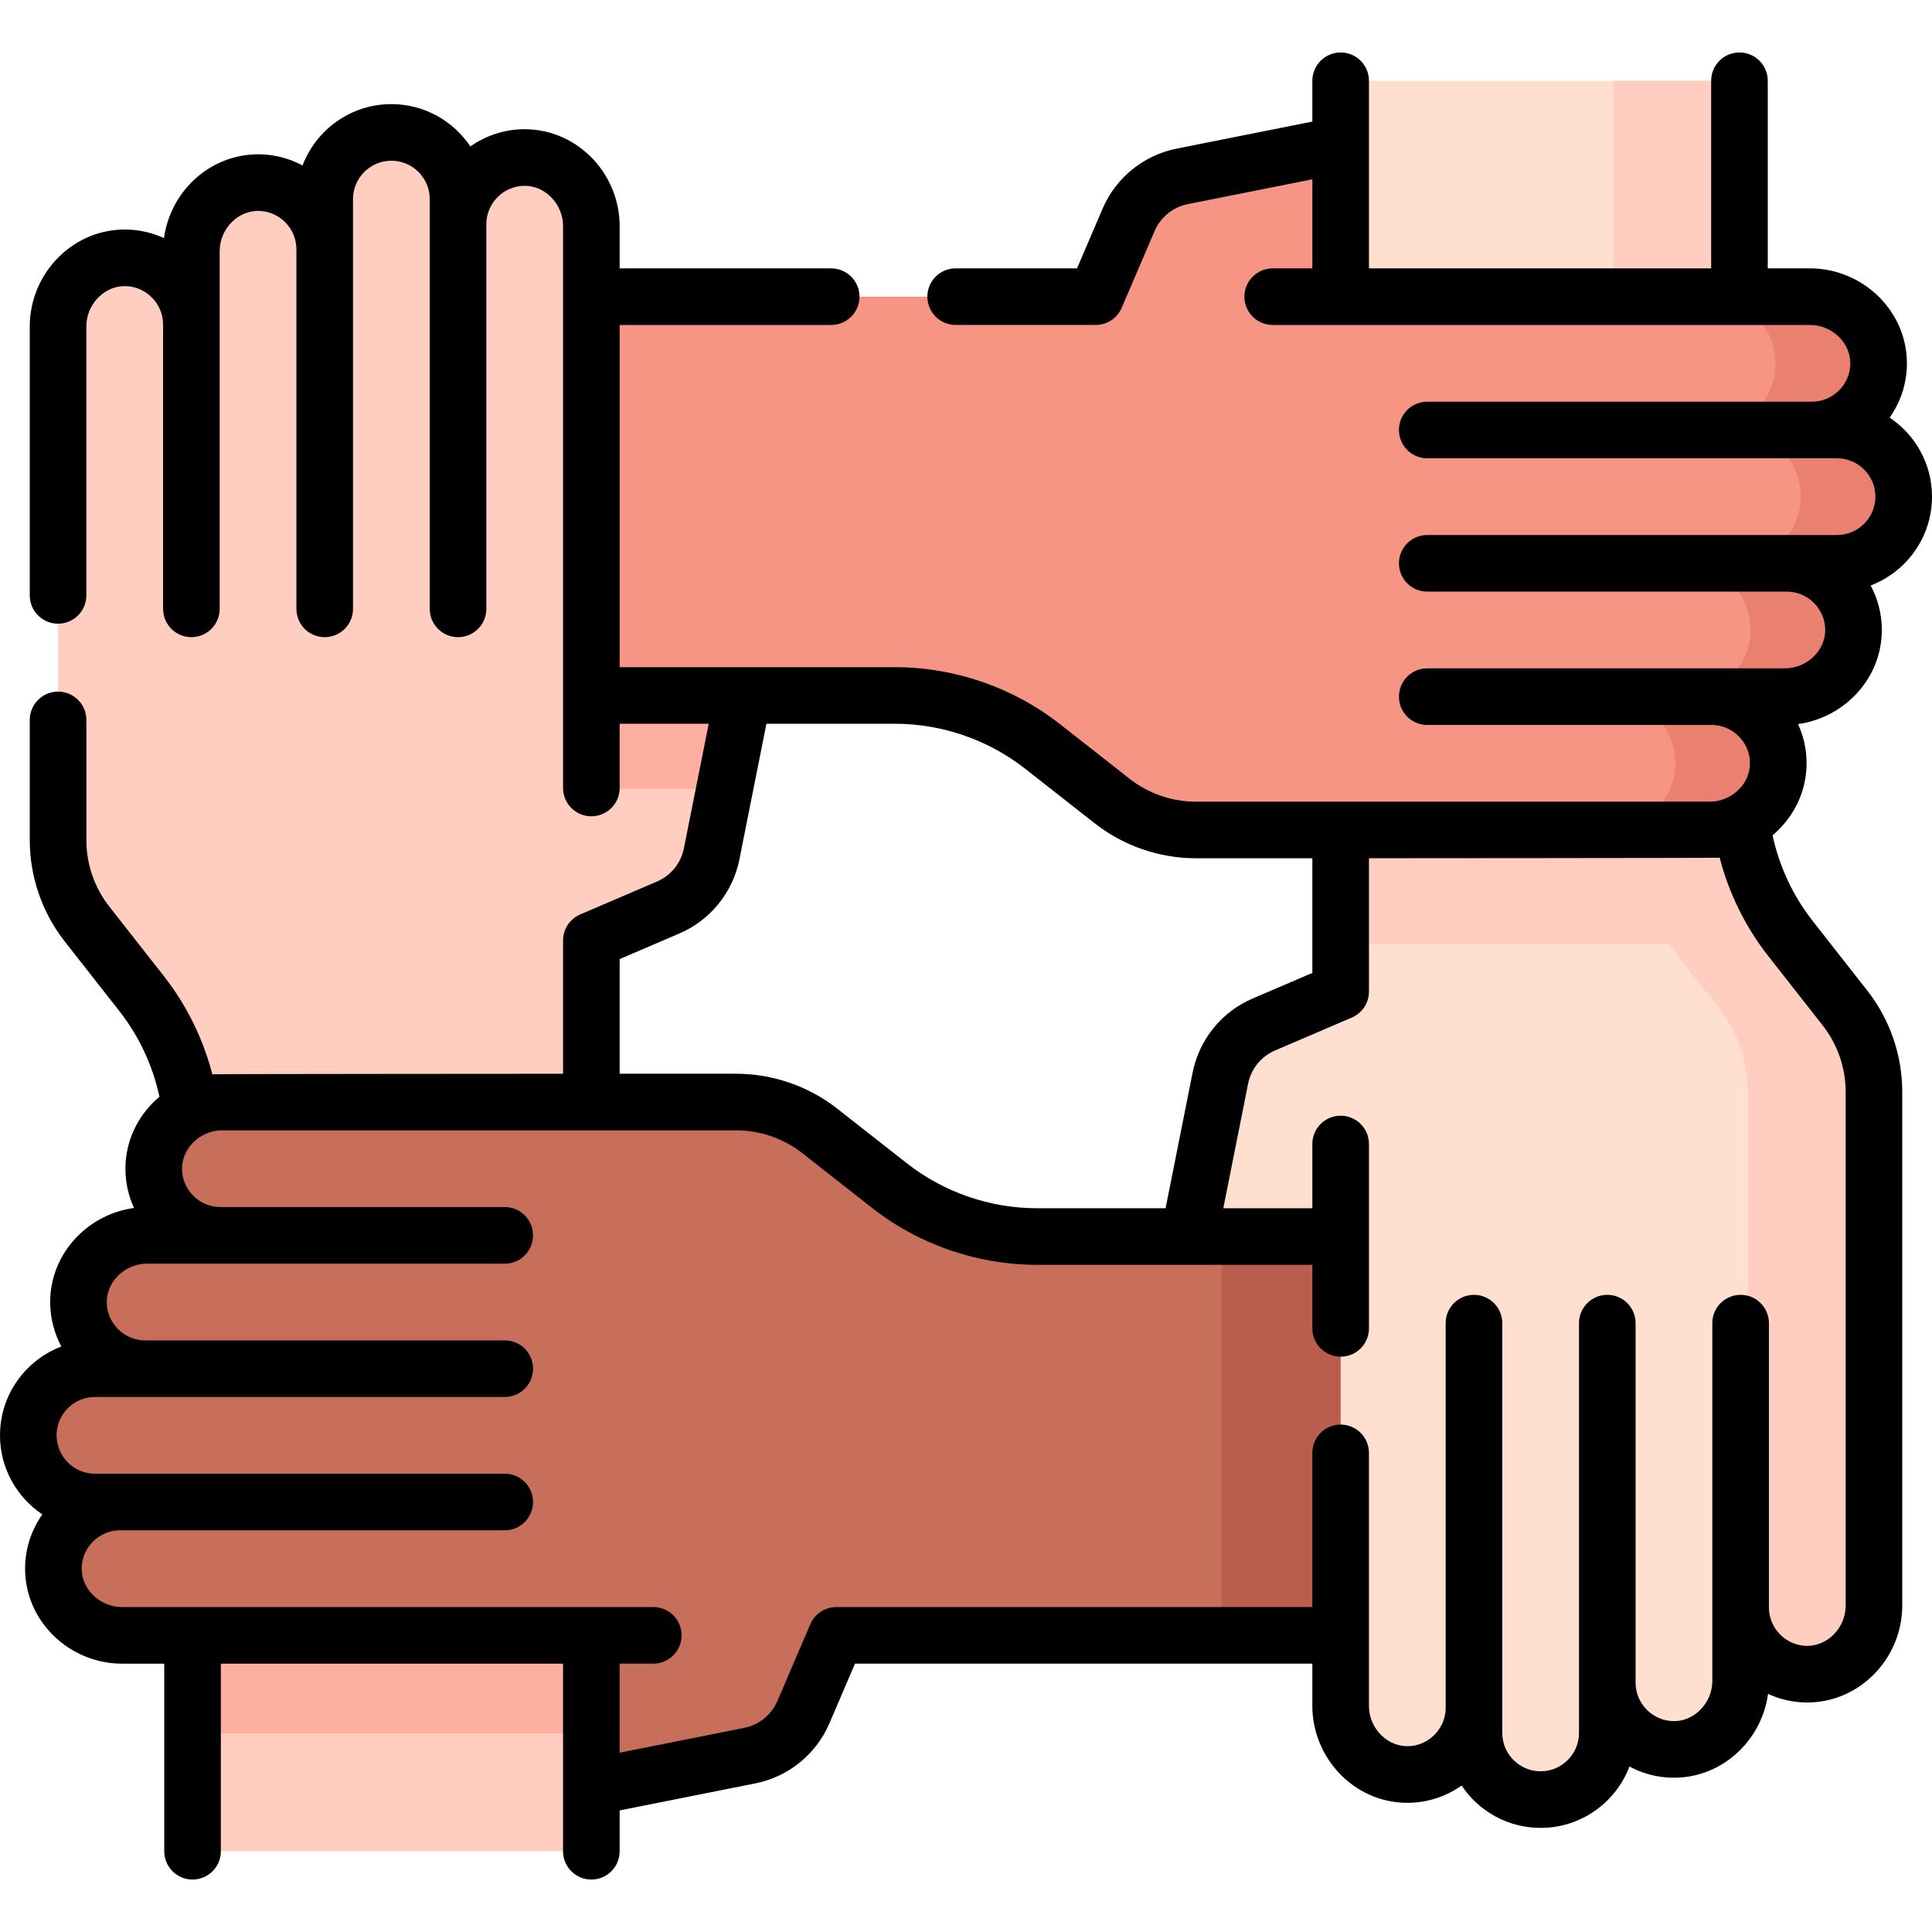
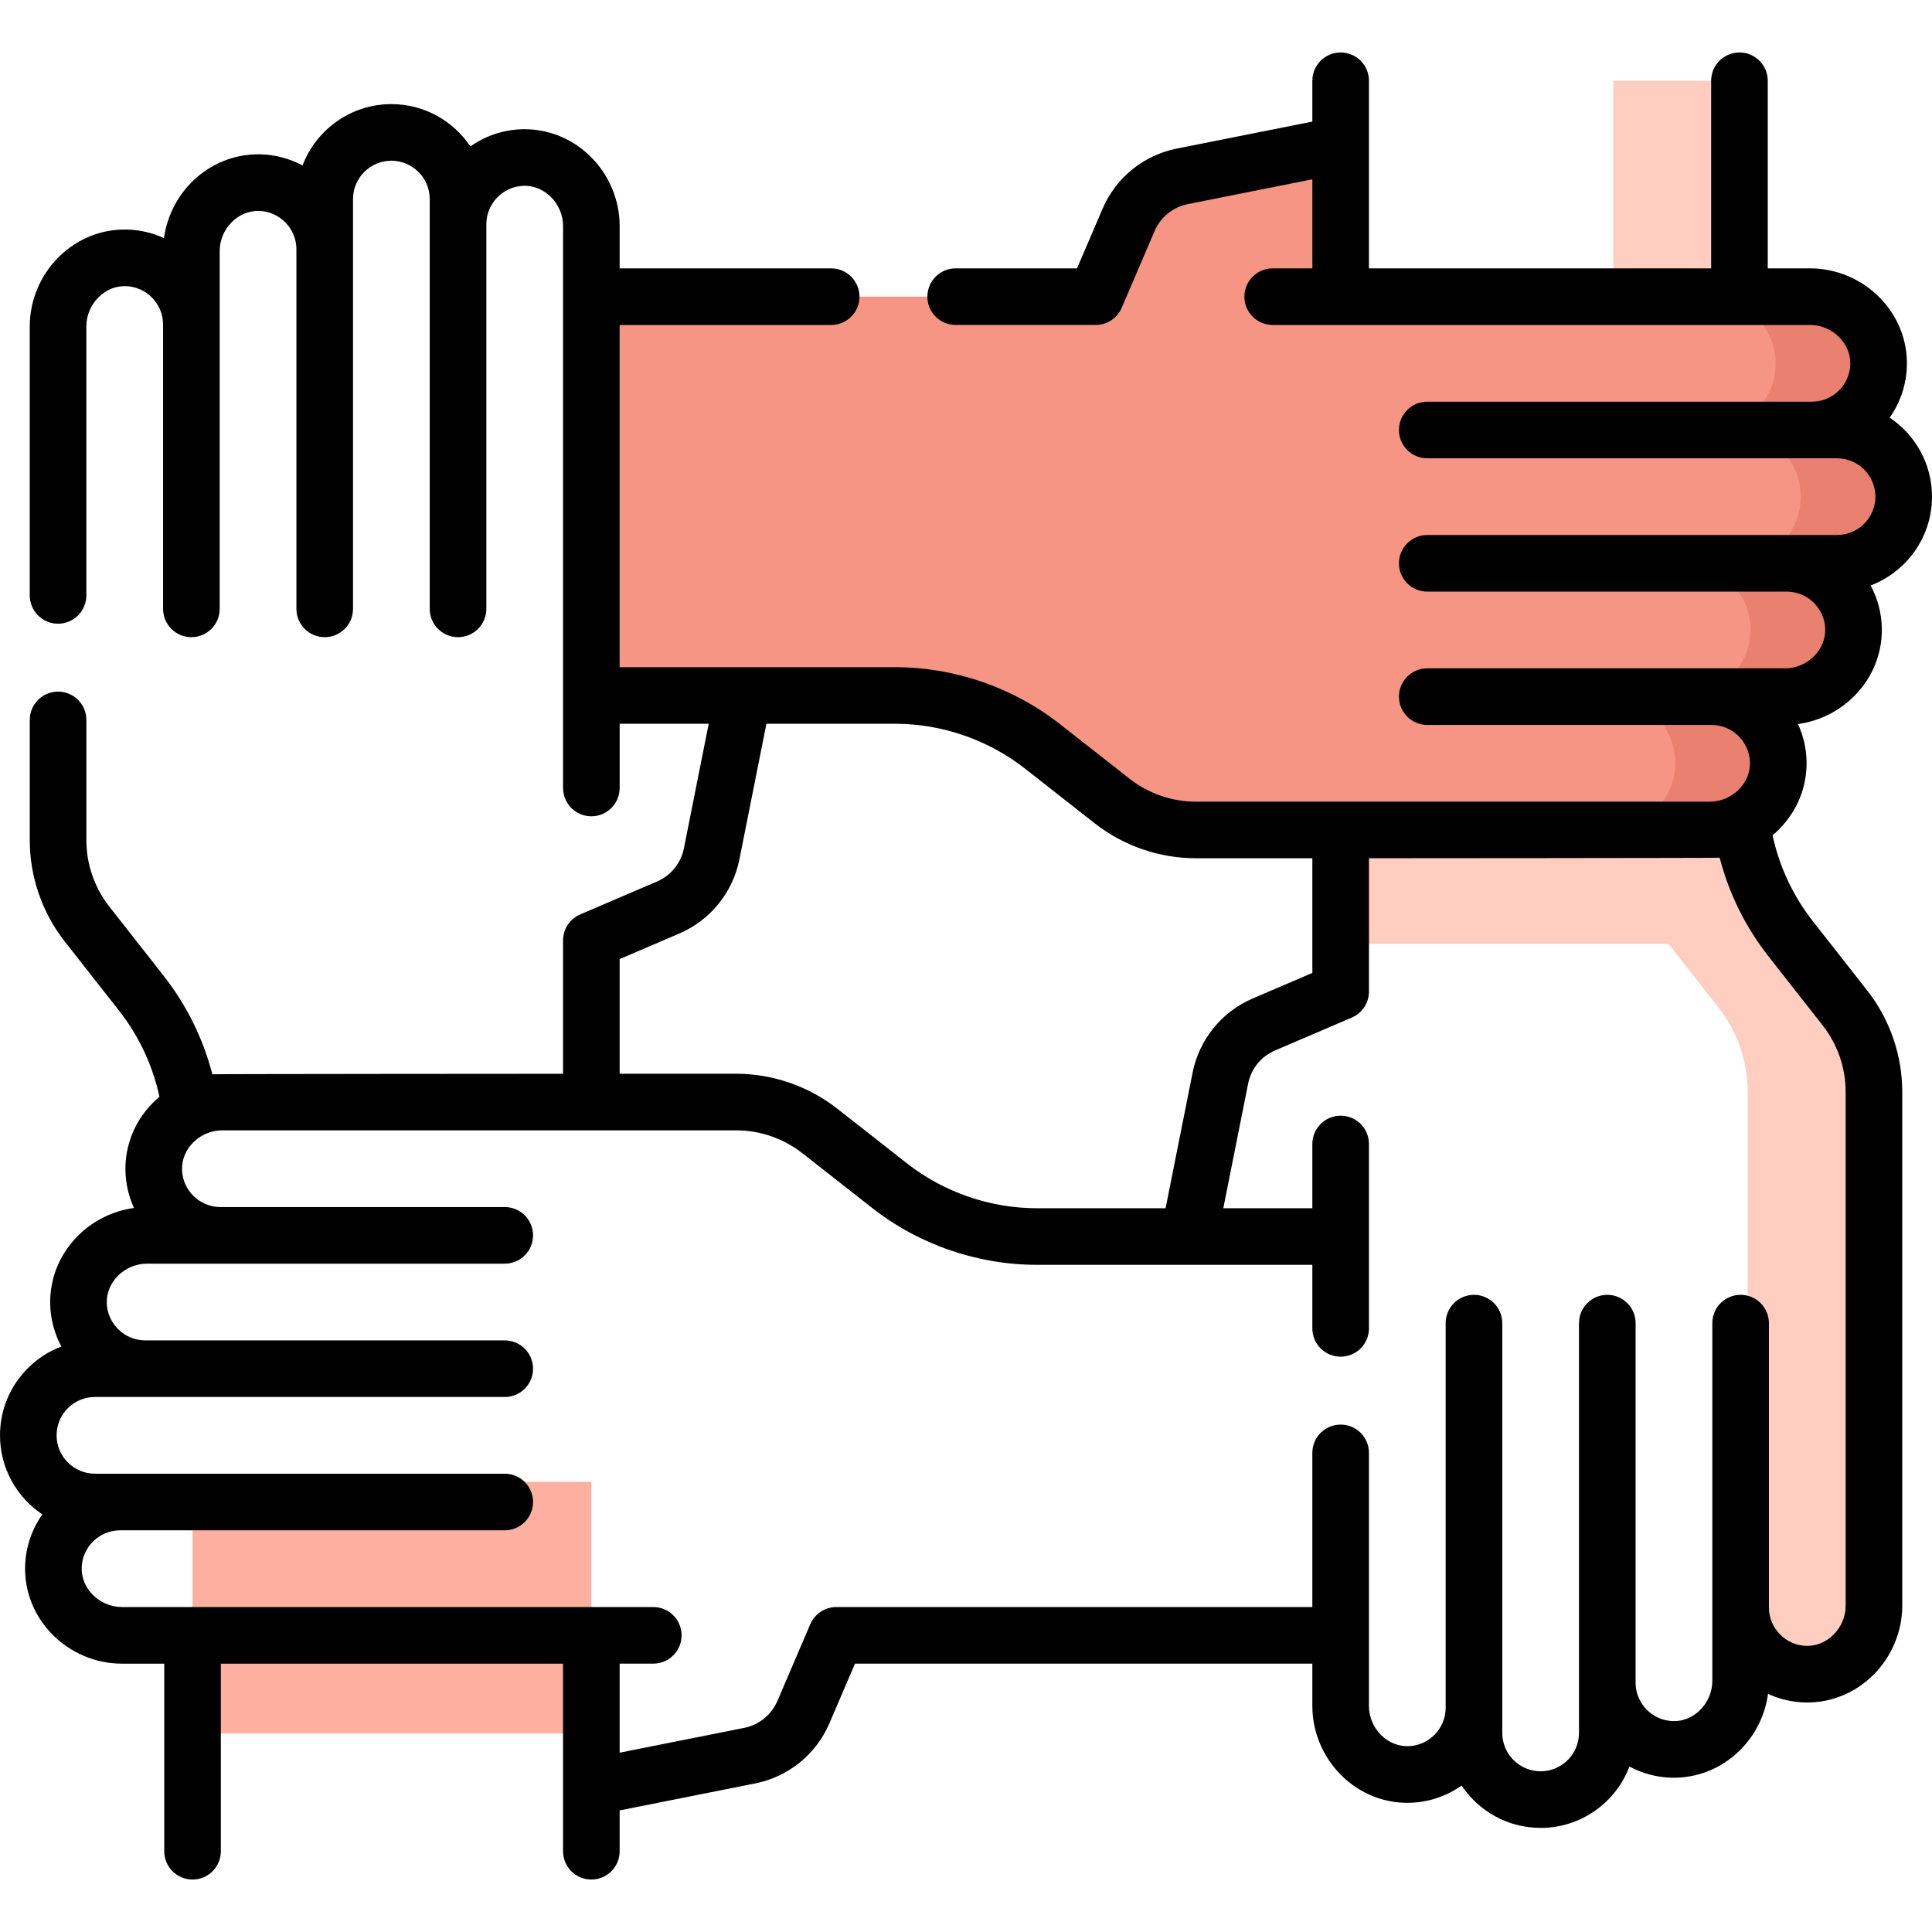
<svg xmlns="http://www.w3.org/2000/svg" id="Capa_1" enable-background="new 0 0 512 512" height="512" viewBox="0 0 512 512" width="512">
  <g>
    <g>
      <g>
        <g>
-           <path d="m156.714 184.303v-124.437c0-9.902-8.103-18.311-18.004-18.126-9.601.18-17.328 8.019-17.328 17.663v-6.647c0-9.757-7.909-17.666-17.666-17.666s-17.666 7.91-17.666 17.666v13.294c0-9.644-7.727-17.483-17.328-17.663-9.9-.186-18.004 8.224-18.004 18.126v19.478c0-9.644-7.728-17.483-17.329-17.663-9.9-.185-18.004 8.224-18.004 18.126v136.229c0 8.037 2.696 15.841 7.657 22.164l14.479 18.455c8.75 11.153 13.505 24.919 13.505 39.094v188.2h105.687v-241.374l20.353-8.724c5.95-2.55 10.262-7.869 11.527-14.218l8.36-41.977z" fill="#ffcec0" />
          <g fill="#fdb0a0">
-             <path d="m196.95 184.3-4.93 24.77h-35.31v-24.77z" />
            <path d="m51.027 392.697h105.687v66.684h-105.687z" />
          </g>
        </g>
        <g>
-           <path d="m463.006 327.697h-188.2c-14.176 0-27.941-4.756-39.094-13.506l-18.455-14.479c-6.323-4.961-14.127-7.657-22.164-7.657h-136.228c-9.902 0-18.311 8.103-18.126 18.004.18 9.601 8.019 17.328 17.663 17.328h-19.479c-9.902 0-18.311 8.103-18.126 18.004.18 9.601 8.019 17.329 17.663 17.329h-13.294c-9.757 0-17.666 7.909-17.666 17.666s7.909 17.666 17.666 17.666h6.647c-9.644 0-17.483 7.728-17.663 17.329-.185 9.9 8.224 18.004 18.126 18.004h124.437v40.239l41.977-8.36c6.349-1.265 11.668-5.576 14.218-11.527l8.724-20.353h241.374z" fill="#c86f5c" />
-           <path d="m323.747 327.697h139.259v105.687h-139.259z" fill="#ba5d4f" />
-         </g>
+           </g>
      </g>
      <g>
        <g>
-           <path d="m355.286 327.697v124.437c0 9.902 8.103 18.311 18.004 18.126 9.601-.18 17.328-8.019 17.328-17.663v6.647c0 9.757 7.909 17.666 17.666 17.666s17.666-7.91 17.666-17.666v-13.294c0 9.644 7.727 17.483 17.328 17.663 9.9.186 18.004-8.224 18.004-18.126v-19.478c0 9.644 7.728 17.483 17.329 17.663 9.9.185 18.004-8.224 18.004-18.126v-136.229c0-8.037-2.696-15.841-7.657-22.164l-14.479-18.455c-8.75-11.153-13.505-24.919-13.505-39.094v-188.2h-105.688v241.374l-20.353 8.724c-5.95 2.55-10.262 7.869-11.527 14.218l-8.36 41.977z" fill="#ffdfd0" />
          <g fill="#ffcec0">
            <path d="m496.61 289.32v136.23c0 9.9-8.1 18.31-18 18.12-7.69-.14-14.18-5.2-16.45-12.17.66-1.87 1.01-3.88 1.01-5.95v-136.23c0-8.04-2.69-15.84-7.66-22.17l-14.47-18.45c-8.75-11.15-13.51-24.92-13.51-39.1v-188.2h33.44v188.2c0 14.18 4.76 27.95 13.51 39.1l14.48 18.45c4.96 6.33 7.65 14.13 7.65 22.17z" />
            <path d="m475.615 250.146-1.136-1.448c-8.75-11.153-13.506-24.919-13.506-39.094v-9.229h-105.687v49.772h120.329z" />
          </g>
        </g>
        <g>
          <path d="m156.714 184.303h80.48c14.176 0 27.941 4.756 39.094 13.506l18.455 14.479c6.323 4.961 14.127 7.657 22.164 7.657h136.229c9.902 0 18.311-8.103 18.126-18.004-.18-9.601-8.019-17.328-17.663-17.328h19.478c9.902 0 18.311-8.103 18.126-18.004-.18-9.601-8.019-17.329-17.663-17.329h13.294c9.757 0 17.666-7.909 17.666-17.666s-7.909-17.666-17.666-17.666h-6.647c9.644 0 17.483-7.728 17.663-17.329.185-9.9-8.224-18.004-18.126-18.004h-124.437v-40.239l-41.977 8.36c-6.349 1.265-11.668 5.576-14.218 11.527l-8.724 20.353h-133.654z" fill="#f69583" />
          <path d="m486.83 149.28h-13.29c9.64 0 17.48 7.73 17.66 17.33.19 9.9-8.22 18-18.12 18h-19.48c9.64 0 17.48 7.73 17.66 17.33.19 9.9-8.22 18-18.12 18h-27.29c9.9 0 18.31-8.1 18.12-18-.18-9.6-8.02-17.33-17.66-17.33h19.48c9.9 0 18.31-8.1 18.12-18-.18-9.6-8.02-17.33-17.66-17.33h13.3c9.75 0 17.66-7.91 17.66-17.67 0-9.75-7.91-17.66-17.66-17.66h-6.65c9.64 0 17.48-7.73 17.66-17.33.19-9.9-8.22-18-18.12-18h27.28c9.91 0 18.32 8.1 18.13 18-.18 9.6-8.02 17.33-17.66 17.33h6.64c9.76 0 17.67 7.91 17.67 17.66 0 9.76-7.91 17.67-17.67 17.67z" fill="#ea806f" />
        </g>
      </g>
    </g>
    <path d="m512 131.615c0-8.722-4.46-16.422-11.219-20.938 2.791-3.965 4.471-8.759 4.567-13.916.125-6.674-2.432-13.023-7.199-17.881-4.842-4.934-11.558-7.764-18.426-7.764h-11.25v-49.712c0-4.143-3.358-7.5-7.5-7.5s-7.5 3.357-7.5 7.5v49.712h-90.687v-49.712c0-4.143-3.358-7.5-7.5-7.5s-7.5 3.357-7.5 7.5v10.819l-35.942 7.158c-8.776 1.748-16.121 7.702-19.646 15.927l-6.775 15.808h-32.16c-4.142 0-7.5 3.357-7.5 7.5s3.358 7.5 7.5 7.5h37.105c3 0 5.711-1.788 6.894-4.545l8.724-20.354c1.577-3.679 4.863-6.343 8.789-7.125l33.012-6.575v23.599h-10.509c-4.142 0-7.5 3.357-7.5 7.5s3.358 7.5 7.5 7.5h142.446c2.867 0 5.681 1.191 7.72 3.271 1.924 1.96 2.956 4.479 2.907 7.093-.103 5.497-4.663 9.97-10.165 9.97-.513 0-101.951-.001-101.951-.001-4.142 0-7.5 3.357-7.5 7.5s3.358 7.5 7.5 7.5l108.598.001c5.605 0 10.166 4.561 10.166 10.166s-4.561 10.166-10.166 10.166l-108.598-.001c-4.142 0-7.5 3.357-7.5 7.5s3.358 7.5 7.5 7.5c0 0 94.789.001 95.304.001 5.501 0 10.061 4.472 10.164 9.969.049 2.614-.983 5.133-2.907 7.093-2.04 2.078-4.854 3.271-7.72 3.271h-94.841c-4.142 0-7.5 3.357-7.5 7.5s3.358 7.5 7.5 7.5h75.363c5.501 0 10.061 4.472 10.164 9.969.049 2.614-.983 5.133-2.907 7.094-2.04 2.078-4.853 3.27-7.72 3.27h-136.228c-6.328 0-12.555-2.151-17.534-6.058l-18.455-14.479c-12.416-9.74-27.943-15.104-43.724-15.104h-72.979v-90.691h56.059c4.142 0 7.5-3.357 7.5-7.5s-3.358-7.5-7.5-7.5h-56.059v-11.25c0-6.868-2.83-13.584-7.763-18.426-4.857-4.768-11.214-7.311-17.881-7.199-5.157.097-9.951 1.777-13.916 4.567-4.517-6.759-12.216-11.219-20.938-11.219-10.743 0-19.936 6.767-23.54 16.261-3.391-1.82-7.239-2.886-11.314-2.962-6.676-.095-13.022 2.432-17.88 7.197-4.112 4.035-6.762 9.371-7.532 15.013-3.038-1.396-6.394-2.203-9.921-2.27-6.683-.125-13.022 2.432-17.88 7.199-4.934 4.842-7.764 11.559-7.764 18.427v71.33c0 4.143 3.358 7.5 7.5 7.5s7.5-3.357 7.5-7.5v-71.33c0-2.867 1.192-5.682 3.271-7.722 1.96-1.923 4.5-2.985 7.092-2.906 5.498.104 9.97 4.663 9.97 10.164v75.363c0 4.143 3.358 7.5 7.5 7.5s7.5-3.357 7.5-7.5v-94.839c0-2.867 1.192-5.682 3.271-7.722 1.96-1.923 4.47-2.934 7.093-2.905 5.497.103 9.969 4.662 9.969 10.163v95.305c0 4.143 3.358 7.5 7.5 7.5s7.5-3.357 7.5-7.5v-108.599c0-5.605 4.561-10.166 10.167-10.166 5.605 0 10.166 4.561 10.166 10.166v108.599c0 4.143 3.358 7.5 7.5 7.5s7.5-3.357 7.5-7.5c0 0 0-101.437 0-101.951 0-5.502 4.472-10.062 9.969-10.164 2.624-.052 5.134.982 7.093 2.906 2.078 2.04 3.27 4.854 3.27 7.721v148.959c0 4.143 3.358 7.5 7.5 7.5s7.5-3.357 7.5-7.5v-17.021h23.598l-6.575 33.012c-.782 3.927-3.446 7.212-7.125 8.789l-20.353 8.724c-2.758 1.182-4.545 3.894-4.545 6.894v35.333s-92.084.046-92.944.135c-2.442-9.436-6.82-18.335-12.848-26.018l-14.479-18.455c-3.906-4.979-6.058-11.205-6.058-17.533v-31.907c0-4.143-3.358-7.5-7.5-7.5s-7.5 3.357-7.5 7.5v31.907c0 9.67 3.287 19.185 9.256 26.793l14.479 18.455c5.217 6.649 8.851 14.459 10.632 22.712-.629.528-1.236 1.085-1.814 1.674-4.768 4.857-7.324 11.207-7.199 17.881.066 3.526.872 6.883 2.268 9.92-5.641.77-10.976 3.42-15.011 7.531-4.768 4.857-7.324 11.207-7.199 17.881.076 4.071 1.139 7.915 2.956 11.305-3.295 1.245-6.318 3.188-8.884 5.755-4.754 4.751-7.372 11.07-7.372 17.793 0 8.722 4.46 16.422 11.219 20.938-2.79 3.965-4.471 8.758-4.567 13.915-.125 6.674 2.432 13.023 7.199 17.882 4.842 4.934 11.558 7.763 18.425 7.763h11.25v49.712c0 4.143 3.358 7.5 7.5 7.5s7.5-3.357 7.5-7.5v-49.712h90.687v49.712c0 4.143 3.358 7.5 7.5 7.5s7.5-3.357 7.5-7.5v-10.819l35.941-7.158c8.777-1.748 16.122-7.702 19.647-15.927l6.775-15.808h121.209v11.25c0 6.868 2.83 13.584 7.763 18.426 4.857 4.768 11.229 7.336 17.881 7.199 5.157-.097 9.951-1.777 13.916-4.567 4.517 6.759 12.216 11.219 20.938 11.219 10.743 0 19.936-6.767 23.54-16.261 3.391 1.82 7.239 2.886 11.314 2.962 6.675.118 13.022-2.431 17.88-7.197 4.112-4.035 6.762-9.371 7.532-15.013 3.038 1.396 6.394 2.203 9.921 2.27 6.682.119 13.023-2.432 17.88-7.199 4.934-4.842 7.764-11.559 7.764-18.427v-136.23c0-9.67-3.287-19.185-9.256-26.793l-14.479-18.455c-5.217-6.649-8.851-14.459-10.632-22.711.629-.528 1.235-1.085 1.814-1.674 4.768-4.858 7.324-11.208 7.199-17.882-.066-3.526-.872-6.883-2.268-9.92 5.641-.77 10.976-3.42 15.011-7.531 4.768-4.857 7.324-11.207 7.199-17.881-.076-4.075-1.142-7.923-2.962-11.314 9.494-3.604 16.26-12.797 16.26-23.54zm-347.786 122.552 15.807-6.775c8.225-3.524 14.179-10.869 15.928-19.646l7.158-35.941h34.087c12.439 0 24.679 4.229 34.465 11.905l18.455 14.479c7.608 5.97 17.124 9.257 26.793 9.257h30.879v30.387l-15.807 6.776c-8.225 3.524-14.179 10.869-15.928 19.646l-7.158 35.941h-34.087c-12.438 0-24.678-4.229-34.465-11.906l-18.455-14.479c-7.608-5.97-17.124-9.257-26.793-9.257h-30.879zm304.364-.839 14.479 18.455c3.906 4.979 6.058 11.205 6.058 17.533v136.229c0 2.867-1.192 5.682-3.271 7.722-1.96 1.923-4.487 2.946-7.092 2.906-5.498-.104-9.97-4.663-9.97-10.164 0-.514 0-75.363 0-75.363 0-4.143-3.358-7.5-7.5-7.5s-7.5 3.357-7.5 7.5v94.841c0 2.867-1.192 5.682-3.271 7.722-1.959 1.923-4.477 2.986-7.093 2.905-5.497-.103-9.969-4.662-9.969-10.163 0-.514 0-95.305 0-95.305 0-4.143-3.358-7.5-7.5-7.5s-7.5 3.357-7.5 7.5v108.599c0 5.605-4.561 10.166-10.167 10.166-5.605 0-10.166-4.561-10.166-10.166v-108.599c0-4.143-3.358-7.5-7.5-7.5s-7.5 3.357-7.5 7.5v101.951c0 5.502-4.472 10.062-9.969 10.164-2.611.045-5.133-.983-7.093-2.906-2.078-2.04-3.27-4.854-3.27-7.721v-67.103c0-4.143-3.358-7.5-7.5-7.5s-7.5 3.357-7.5 7.5v40.853h-126.152c-3 0-5.711 1.788-6.894 4.545l-8.724 20.354c-1.577 3.679-4.863 6.343-8.79 7.125l-33.012 6.575v-23.599h8.917c4.142 0 7.5-3.357 7.5-7.5s-3.358-7.5-7.5-7.5h-140.853c-2.867 0-5.68-1.191-7.72-3.27-1.924-1.961-2.956-4.479-2.907-7.094.103-5.497 4.663-9.969 10.164-9.969h101.951c4.142 0 7.5-3.357 7.5-7.5s-3.358-7.5-7.5-7.5h-108.598c-5.605 0-10.166-4.561-10.166-10.166 0-2.716 1.058-5.269 2.978-7.189 1.92-1.919 4.472-2.977 7.188-2.977h.001 108.598c4.142 0 7.5-3.357 7.5-7.5s-3.358-7.5-7.5-7.5c0 0-94.79 0-95.304 0-5.501 0-10.061-4.473-10.164-9.97-.049-2.614.983-5.133 2.907-7.093 2.04-2.078 4.854-3.271 7.72-3.271h94.841c4.142 0 7.5-3.357 7.5-7.5s-3.358-7.5-7.5-7.5c0 0-74.849 0-75.363 0-5.501 0-10.061-4.472-10.164-9.969-.049-2.614.983-5.133 2.907-7.093 2.04-2.079 4.854-3.271 7.72-3.271h136.229c6.328 0 12.555 2.151 17.534 6.058l18.455 14.479c12.416 9.741 27.944 15.105 43.724 15.105h72.98v16.844c0 4.143 3.358 7.5 7.5 7.5s7.5-3.357 7.5-7.5v-48.865c0-4.143-3.358-7.5-7.5-7.5s-7.5 3.357-7.5 7.5v17.021h-23.598l6.575-33.012c.782-3.927 3.446-7.212 7.126-8.789l20.353-8.725c2.757-1.183 4.545-3.894 4.545-6.894v-35.332s92.084-.046 92.944-.135c2.44 9.439 6.819 18.338 12.846 26.021z" />
  </g>
</svg>